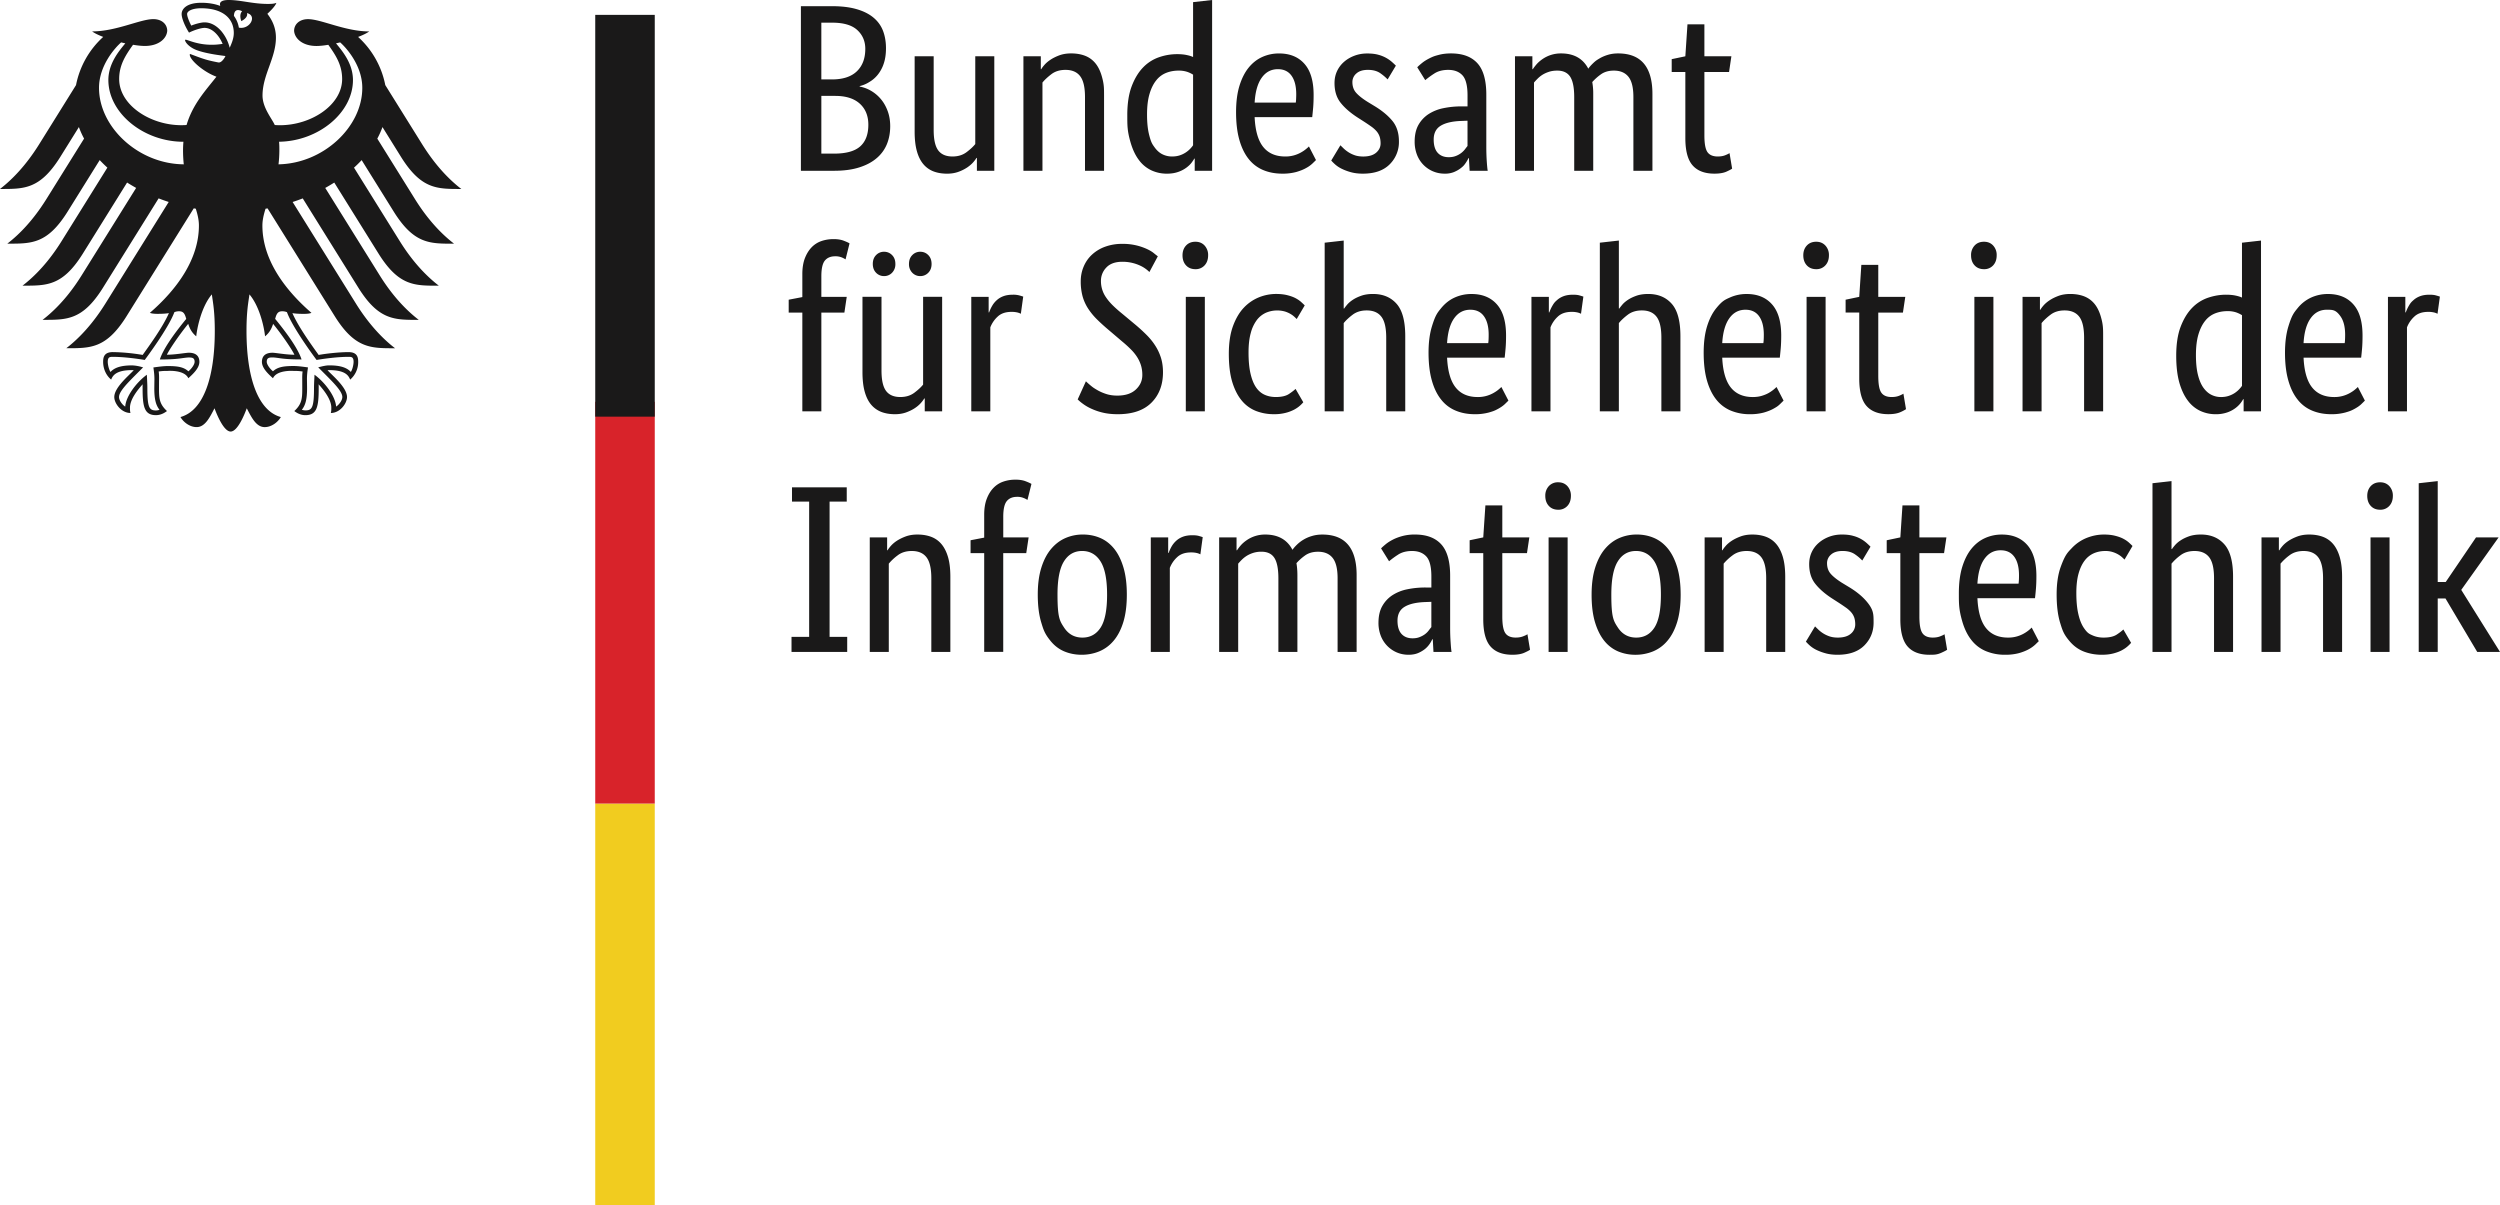
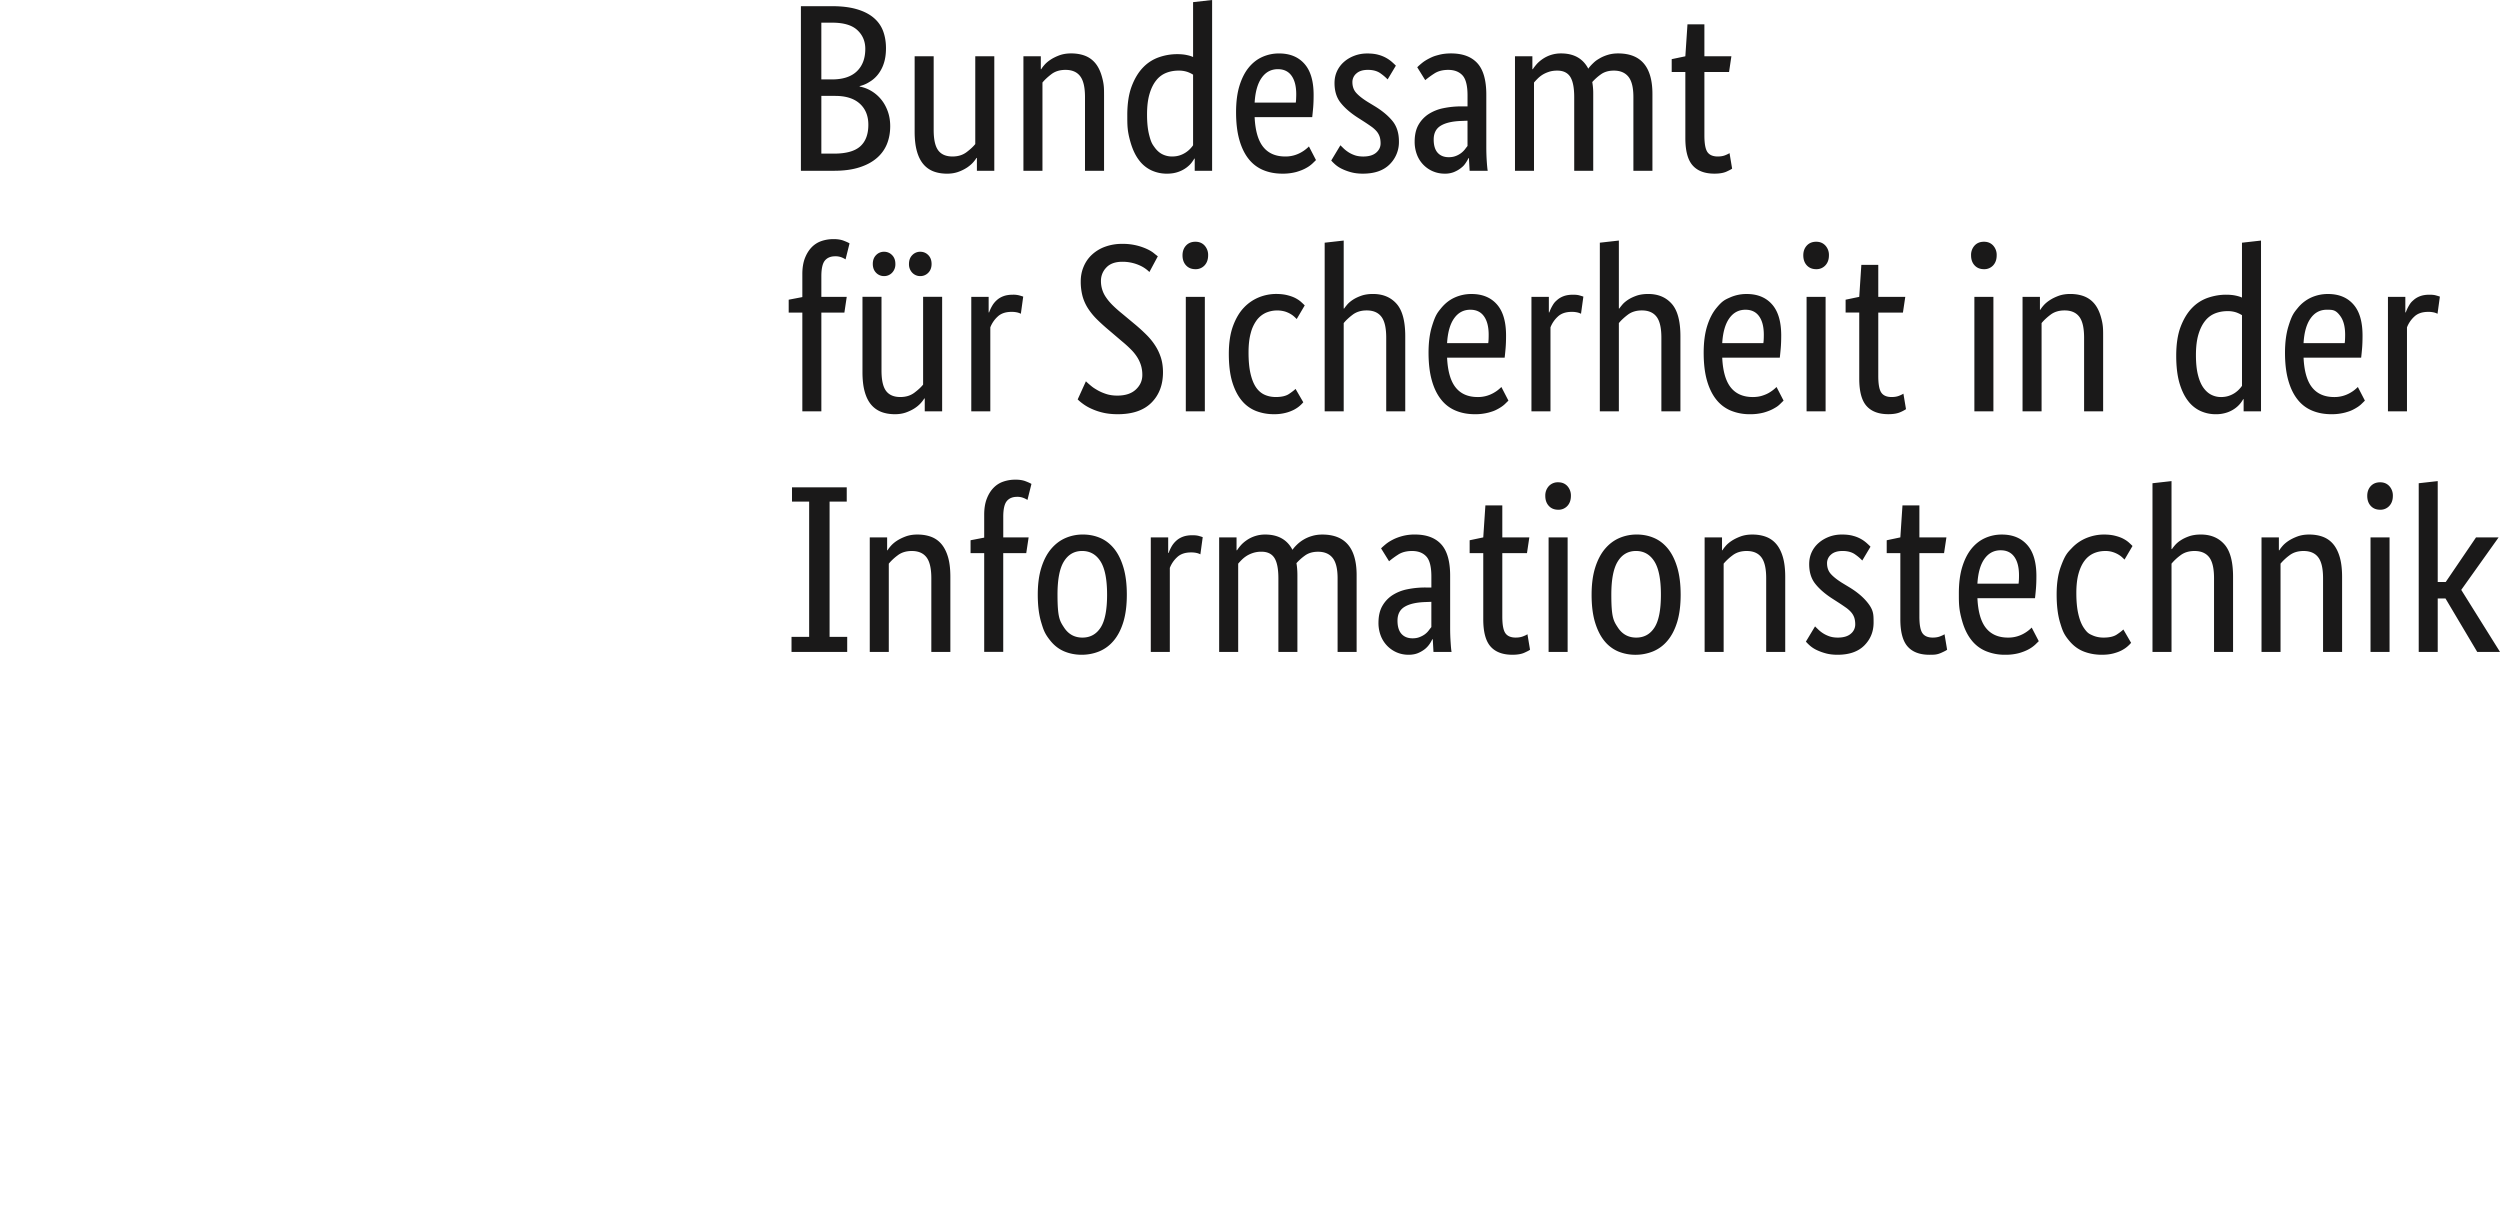
<svg xmlns="http://www.w3.org/2000/svg" xml:space="preserve" width="168" height="81">
  <path fill="#FFF" d="M0 0h168v81H0z" />
  <path fill="#1A1919" d="M59.538 3.237q0 .578-.142 1.01a2.4 2.4 0 0 1-.387.745q-.244.313-.568.505a2.1 2.1 0 0 1-.671.288v.032q.426.08.797.305a2.5 2.5 0 0 1 .647.562q.277.337.442.793.166.457.166 1.002 0 .656-.22 1.202a2.45 2.45 0 0 1-.688.945q-.466.402-1.177.625-.71.226-1.689.225h-2.227V.416h2.101q.962 0 1.649.201.688.2 1.129.569.442.37.64.89.197.52.198 1.161m-1.39.049q0-.77-.538-1.266-.537-.497-1.689-.497h-.727v3.814h.711q1.106 0 1.673-.544.57-.546.57-1.507m.205 5.097q0-.897-.576-1.418-.575-.521-1.651-.521h-.931v3.879h.853q1.216 0 1.761-.489.544-.49.544-1.451m8.464 3.094h-1.169v-.866h-.032q-.047.097-.205.282-.159.184-.403.352a2.7 2.7 0 0 1-.592.298q-.346.128-.773.128-.506 0-.908-.152a1.66 1.66 0 0 1-.687-.489q-.285-.337-.434-.875-.15-.536-.15-1.323V3.783h1.279v4.953q0 .961.308 1.372.307.408.956.408.551 0 .931-.28.379-.282.6-.554V3.783h1.279zm6.095 0V6.524q0-.979-.324-1.402-.323-.426-.986-.426-.57 0-.948.289-.38.289-.601.562v5.931h-1.279V3.783h1.169v.866h.032q.047-.097.206-.282t.41-.352q.253-.168.6-.298.348-.127.79-.128.505 0 .916.152.412.155.695.489.285.337.442.874c.157.537.158.799.158 1.323v5.049h-1.28zm2.842-3.735q0-1.17.3-1.956.3-.784.773-1.266a2.7 2.7 0 0 1 1.075-.68 3.7 3.7 0 0 1 1.2-.201q.363 0 .631.057.269.054.442.136V.144L81.454 0v11.477h-1.169v-.817h-.031q-.048.096-.174.264-.127.17-.348.337a2 2 0 0 1-.553.29q-.331.12-.773.12-.536 0-1.018-.217a2.2 2.2 0 0 1-.845-.69q-.363-.473-.576-1.218c-.213-.745-.213-1.098-.213-1.804m3 2.774q.3 0 .537-.08a1.7 1.7 0 0 0 .702-.451q.12-.127.182-.224V5.017a1.9 1.9 0 0 0-.402-.191 1.8 1.8 0 0 0-.577-.081q-.442 0-.828.152a1.6 1.6 0 0 0-.671.505q-.285.352-.45.914-.166.56-.166 1.379 0 .8.134 1.338c.134.538.213.646.372.866q.237.329.536.473t.631.144m9.521-4.136q0 .497-.031.856a28 28 0 0 1-.063.635h-3.87q.063 1.362.577 2.003.513.641 1.477.642a2.1 2.1 0 0 0 1.066-.273q.198-.112.331-.225a2 2 0 0 0 .198-.177l.474.915q-.079.08-.237.232a2 2 0 0 1-.427.304q-.267.152-.662.266a3.5 3.5 0 0 1-.932.112q-.711 0-1.287-.241a2.44 2.44 0 0 1-.979-.745q-.404-.505-.624-1.282-.222-.778-.222-1.867 0-1.026.228-1.771.23-.745.624-1.227.395-.481.917-.712a2.7 2.7 0 0 1 1.121-.233q1.088 0 1.705.698.616.694.616 2.09m-2.4-1.731q-.679-.001-1.089.577-.41.577-.474 1.667h2.764q.016-.081.022-.233c.006-.152.009-.211.009-.329q0-.802-.316-1.242t-.916-.44m7.374.688a3.2 3.2 0 0 0-.458-.392q-.332-.25-.867-.25-.507 0-.773.241a.75.75 0 0 0-.27.577q0 .433.245.714t.749.601l.475.289q.773.465 1.215 1.002.444.537.443 1.386a2.1 2.1 0 0 1-.623 1.54q-.625.624-1.793.625-.457 0-.806-.097a3.4 3.4 0 0 1-.607-.224 2 2 0 0 1-.435-.28 3 3 0 0 1-.285-.281l.616-1.025.229.224q.134.128.324.25.188.119.426.201.236.079.553.08.569 0 .868-.256.3-.257.3-.625 0-.272-.07-.474a1.1 1.1 0 0 0-.214-.359 2 2 0 0 0-.348-.305 14 14 0 0 0-.474-.321l-.474-.304q-.71-.466-1.112-.978-.404-.513-.403-1.315 0-.433.166-.793t.466-.625.703-.417.859-.152q.444 0 .758.089a2.25 2.25 0 0 1 .924.496q.152.136.246.233zm1.816 4.184q0-.673.252-1.123.254-.448.68-.729a2.9 2.9 0 0 1 1.003-.4 6 6 0 0 1 1.224-.12h.394v-.737q0-.978-.338-1.347-.34-.368-.955-.369-.57 0-.947.25a6 6 0 0 0-.602.44l-.537-.866q.125-.127.323-.288t.482-.305c.284-.145.404-.176.647-.24q.362-.097.819-.097 1.17 0 1.77.658.6.657.6 2.116v3.51q0 .498.031.97.032.472.064.633h-1.216l-.048-.85h-.031q-.064.146-.189.329c-.125.183-.19.235-.316.336s-.279.19-.458.266a1.6 1.6 0 0 1-.632.112q-.425 0-.797-.16a1.97 1.97 0 0 1-1.074-1.131 2.4 2.4 0 0 1-.149-.858m2.289 1.043q.269 0 .474-.081a1.4 1.4 0 0 0 .609-.44q.102-.135.18-.233V8.111l-.41.016q-.913.031-1.389.321-.474.288-.474.929 0 .593.269.891.268.295.741.296m8.433.913V6.524q0-.945-.268-1.363-.27-.416-.869-.416-.316 0-.561.081-.245.08-.436.199a1.8 1.8 0 0 0-.33.266 4 4 0 0 0-.238.256v5.931h-1.278V3.783h1.169v.866h.031q.08-.129.236-.313.158-.185.396-.353a2.16 2.16 0 0 1 1.263-.393q1.293 0 1.831 1.026.11-.16.3-.345c.19-.185.273-.235.442-.336q.252-.153.568-.248.315-.097.694-.097 2.307 0 2.306 2.726v5.162h-1.279V6.524q.001-.945-.331-1.363-.333-.416-.979-.416-.536 0-.892.264a3.5 3.5 0 0 0-.562.505 4.4 4.4 0 0 1 .065.802v5.162zm10.405-6.637h-1.657v4.265q0 .817.204 1.114.206.297.695.297.285 0 .489-.08.204-.081.301-.146l.174 1.042q-.08.064-.38.201-.3.136-.806.136-.98 0-1.467-.554-.49-.552-.49-1.835V4.84h-.917v-.865l.917-.192.143-2.149h1.137v2.149h1.814zM56.743 21.005h-1.548v6.637h-1.278v-6.637H53v-.865l.917-.176v-1.539q0-.626.172-1.075.176-.448.458-.737a1.66 1.66 0 0 1 .663-.417q.379-.128.806-.128.41 0 .695.113.284.111.378.175l-.268 1.075a1.5 1.5 0 0 0-.268-.137 1.1 1.1 0 0 0-.427-.071q-.457 0-.694.288-.237.29-.237 1.059v1.378h1.706zm6.569 6.637h-1.169v-.866h-.031a2.058 2.058 0 0 1-.609.633q-.245.169-.592.298t-.774.128q-.505 0-.907-.152a1.7 1.7 0 0 1-.688-.489q-.285-.337-.434-.875-.15-.537-.15-1.323v-5.049h1.279V24.9q0 .961.308 1.372.308.408.956.408.552 0 .932-.28.378-.281.6-.554v-5.899h1.279zm-3.143-9.906a.81.81 0 0 1-.222.593.73.73 0 0 1-.536.225.73.73 0 0 1-.538-.225q-.22-.225-.221-.593 0-.369.221-.594a.73.73 0 0 1 .538-.224q.314 0 .536.224t.222.594m2.433 0q0 .368-.222.593a.73.73 0 0 1-.538.225.73.73 0 0 1-.536-.225.81.81 0 0 1-.222-.593q0-.369.222-.594a.73.73 0 0 1 .536-.224q.316 0 .538.224.221.224.222.594m5.999 3.35a1 1 0 0 0-.205-.081 1.6 1.6 0 0 0-.426-.047q-.602 0-.939.329a1.9 1.9 0 0 0-.482.713v5.643H65.27v-7.694h1.167v1.042h.032q.079-.226.206-.442.125-.216.315-.384.189-.17.45-.265.26-.095.624-.096a1.6 1.6 0 0 1 .434.048q.167.047.262.08zm8.638-2.806a2.137 2.137 0 0 0-.592-.417 2.803 2.803 0 0 0-1.226-.272q-.71 0-1.073.384a1.27 1.27 0 0 0-.364.898 1.9 1.9 0 0 0 .356 1.131q.181.264.45.528.27.265.647.57l.885.737q.38.32.718.658.34.337.583.714.246.375.388.816.141.443.142.986 0 1.267-.774 2.045-.774.776-2.258.777-.584 0-1.034-.112a4 4 0 0 1-.781-.273 3 3 0 0 1-.554-.329 3 3 0 0 1-.332-.28l.553-1.218q.095.095.284.256c.189.161.278.214.458.321s.382.198.608.272q.34.113.766.113.805-.001 1.241-.41.434-.408.434-.97a2.2 2.2 0 0 0-.087-.642 2.3 2.3 0 0 0-.252-.552 3 3 0 0 0-.418-.521 8 8 0 0 0-.601-.546l-.884-.753q-.457-.384-.806-.73a4.4 4.4 0 0 1-.592-.721 3 3 0 0 1-.372-.818 3.8 3.8 0 0 1-.126-1.017q0-.53.198-.994.197-.466.56-.801a2.6 2.6 0 0 1 .877-.529 3.3 3.3 0 0 1 1.16-.193 3.85 3.85 0 0 1 1.651.345q.292.136.466.28t.268.209zm2.447 9.362h1.279v-7.694h-1.279zm.647-9.553q-.395 0-.632-.257-.237-.256-.236-.674 0-.4.236-.657.237-.256.632-.256.38 0 .616.256a.93.93 0 0 1 .237.657q0 .417-.237.674a.8.8 0 0 1-.616.257m6.806 3.35a4 4 0 0 0-.15-.144 1.5 1.5 0 0 0-.26-.193 1.8 1.8 0 0 0-.379-.168 1.94 1.94 0 0 0-1.272.079 1.6 1.6 0 0 0-.616.489 2.5 2.5 0 0 0-.41.874q-.15.537-.15 1.307-.001.85.134 1.427.133.576.37.921t.578.497q.338.152.749.152.585 0 .892-.209.307-.207.436-.337l.52.898a2 2 0 0 1-.229.232q-.15.136-.387.265a2.6 2.6 0 0 1-.576.216 3 3 0 0 1-.781.089 3.3 3.3 0 0 1-1.185-.209 2.36 2.36 0 0 1-.963-.689q-.409-.481-.647-1.25-.236-.77-.236-1.908 0-1.105.284-1.875.284-.769.742-1.244a2.9 2.9 0 0 1 1.019-.688 3.1 3.1 0 0 1 1.13-.217q.425 0 .749.081.324.08.554.199.228.121.378.257.151.136.245.232zm6.015 6.203v-4.953q0-.979-.323-1.402-.325-.426-.987-.426-.566 0-.947.289-.379.288-.6.562v5.931h-1.279V16.309l1.279-.144v4.568h.031q.063-.095.198-.256.133-.161.37-.321t.577-.281.798-.12q.993 0 1.578.658.584.657.584 2.181v5.049h-1.279zm8.053-5.097q0 .497-.031.857-.032.362-.063.634h-3.869q.064 1.362.577 2.003.511.641 1.476.642a2.1 2.1 0 0 0 1.066-.273q.199-.112.332-.225.134-.112.198-.177l.473.915q-.079.08-.237.232t-.426.304c-.269.152-.399.19-.663.266a3.5 3.5 0 0 1-.932.112q-.711 0-1.286-.241a2.4 2.4 0 0 1-.979-.745q-.405-.505-.623-1.282-.221-.778-.222-1.867 0-1.026.229-1.771c.229-.745.359-.906.623-1.227s.568-.558.916-.712a2.7 2.7 0 0 1 1.121-.233q1.09 0 1.705.698.615.694.615 2.09m-2.4-1.731q-.677-.001-1.089.577-.409.577-.474 1.667h2.764q.017-.081.024-.233t.007-.329q0-.802-.316-1.242-.314-.44-.916-.44m7.437.272a1 1 0 0 0-.205-.081 1.6 1.6 0 0 0-.426-.047q-.6 0-.939.329a1.9 1.9 0 0 0-.482.713v5.643h-1.279v-7.694h1.17v1.042h.031q.08-.226.205-.442c.125-.216.189-.272.315-.384q.189-.17.45-.265.26-.095.625-.096.267 0 .434.048.164.047.26.08zm5.401 6.556v-4.953q0-.979-.323-1.402-.325-.426-.987-.426-.566 0-.947.289-.379.288-.6.562v5.931h-1.279V16.309l1.279-.144v4.568h.031q.063-.095.198-.256.133-.161.37-.321t.577-.281q.338-.12.798-.12.993 0 1.577.658.585.657.585 2.181v5.049h-1.279zm8.053-5.097q0 .497-.032.857-.032.362-.063.634h-3.869q.064 1.362.576 2.003.513.641 1.477.642.332 0 .6-.08.27-.081.467-.193a2.582 2.582 0 0 0 .529-.402l.473.915q-.079.08-.236.232c-.157.152-.248.203-.427.304s-.399.19-.663.266a3.5 3.5 0 0 1-.932.112 3.3 3.3 0 0 1-1.287-.241 2.44 2.44 0 0 1-.979-.745q-.403-.505-.625-1.282-.22-.778-.22-1.867 0-1.026.228-1.771.23-.745.625-1.227c.395-.482.568-.558.916-.712a2.7 2.7 0 0 1 1.121-.233q1.09 0 1.705.698.615.694.616 2.09m-2.4-1.731q-.679-.001-1.089.577-.41.577-.475 1.667h2.763q.016-.081.024-.233t.008-.329q0-.802-.316-1.242-.314-.44-.915-.44m4.105 6.828h1.278v-7.694h-1.278zm.648-9.553q-.395 0-.632-.257-.236-.256-.237-.674 0-.4.237-.657.237-.256.632-.256.378 0 .615.256a.93.93 0 0 1 .238.657q0 .417-.238.674a.8.8 0 0 1-.615.257m5.826 2.916h-1.657v4.265q0 .817.204 1.114.206.297.695.296.285 0 .49-.08.205-.081.3-.146l.174 1.042a2.3 2.3 0 0 1-.38.201q-.3.136-.805.136-.98 0-1.469-.554-.488-.552-.488-1.835v-4.441h-.916v-.863l.916-.192.141-2.149h1.138v2.149h1.815zm4.801 6.637h1.279v-7.694h-1.279zm.647-9.553q-.395 0-.632-.257-.237-.256-.237-.674a.93.93 0 0 1 .237-.657q.236-.256.632-.256.38 0 .616.256a.93.93 0 0 1 .236.657q0 .417-.236.674a.8.8 0 0 1-.616.257m6.726 9.553v-4.953q0-.979-.323-1.402-.325-.426-.987-.426-.567 0-.947.289-.378.288-.6.562v5.931h-1.279v-7.694h1.169v.866h.032q.046-.097.204-.282.159-.184.411-.352t.6-.298q.347-.127.79-.128.506 0 .915.152.41.155.695.489.285.337.442.874c.157.537.157.799.157 1.323v5.049zm6.191-3.735q0-1.17.299-1.956.301-.784.773-1.266a2.7 2.7 0 0 1 1.074-.68q.6-.202 1.201-.201.36 0 .631.057.268.055.441.136V16.31l1.279-.144v11.477h-1.168v-.817h-.032a1.8 1.8 0 0 1-.521.6 2 2 0 0 1-.553.29 2.3 2.3 0 0 1-.773.12q-.539 0-1.019-.217a2.2 2.2 0 0 1-.845-.69q-.363-.473-.578-1.218-.208-.746-.209-1.804m3 2.774q.298 0 .535-.08a1.7 1.7 0 0 0 .412-.201q.173-.12.291-.25.12-.127.182-.224V21.18a2 2 0 0 0-.402-.191 1.8 1.8 0 0 0-.576-.081q-.441 0-.83.152a1.6 1.6 0 0 0-.67.505q-.284.352-.451.914-.165.56-.166 1.379 0 .8.136 1.337.133.537.37.866.238.327.537.473.3.147.632.147m9.52-4.136q0 .497-.03.857-.031.362-.063.634H154.8q.062 1.362.576 2.003t1.477.642a2.1 2.1 0 0 0 1.066-.273q.197-.112.332-.225.134-.112.197-.177l.473.915q-.078.08-.236.232-.156.152-.426.304c-.27.152-.4.19-.664.266a3.5 3.5 0 0 1-.931.112q-.711 0-1.287-.241a2.4 2.4 0 0 1-.979-.745q-.403-.505-.623-1.282-.223-.778-.223-1.867.001-1.026.23-1.771c.229-.745.36-.906.623-1.227a2.5 2.5 0 0 1 .916-.712 2.7 2.7 0 0 1 1.121-.233q1.09 0 1.705.698.616.694.615 2.09m-2.399-1.731q-.68-.001-1.09.577-.411.577-.474 1.667h2.763q.017-.081.023-.233.008-.152.008-.329 0-.802-.314-1.242c-.314-.44-.516-.44-.916-.44m7.438.272a1 1 0 0 0-.206-.081 1.6 1.6 0 0 0-.426-.047q-.602 0-.939.329a1.9 1.9 0 0 0-.481.713v5.643h-1.279v-7.694h1.168v1.042h.031q.08-.226.205-.442c.125-.216.19-.272.316-.384q.189-.17.449-.265t.625-.096q.267 0 .434.048a5 5 0 0 1 .262.08zM54.375 33.708h-1.153v-.961h3.679v.961h-1.153v9.089h1.184v1.011H53.19v-1.011h1.185zm8.21 10.1v-4.954q0-.978-.324-1.402-.324-.425-.987-.425-.569 0-.947.29a3.4 3.4 0 0 0-.6.56v5.932h-1.279v-7.695h1.167v.866h.032q.048-.097.206-.282a2 2 0 0 1 .41-.353q.253-.167.6-.296.348-.128.79-.128.505 0 .917.152.41.154.694.489.284.337.443.874.157.536.157 1.322v5.05zm6.379-6.638h-1.547v6.637h-1.279V37.17h-.916v-.865l.916-.177V34.59q0-.627.174-1.075.173-.448.458-.737.284-.29.664-.417.378-.128.806-.128.41 0 .694.113.285.111.379.175l-.268 1.075a1.4 1.4 0 0 0-.269-.136 1.1 1.1 0 0 0-.426-.073q-.458 0-.694.288-.238.29-.237 1.059v1.378h1.705zm.774 2.79q0-1.058.245-1.828.244-.769.664-1.258.419-.489.962-.721a2.9 2.9 0 0 1 1.161-.233q.631 0 1.169.233.535.232.932.721.395.49.624 1.258.229.77.228 1.828 0 1.073-.236 1.845-.237.768-.656 1.258a2.5 2.5 0 0 1-.971.713q-.555.224-1.169.224-.632 0-1.169-.225-.537-.224-.932-.713c-.395-.489-.471-.744-.624-1.252q-.228-.76-.228-1.85m4.658 0q0-1.539-.442-2.236t-1.233-.698q-.788 0-1.223.698-.435.696-.434 2.236c.001 1.54.147 1.764.442 2.212q.442.674 1.231.674t1.225-.674q.434-.672.434-2.212m6.269-2.709a1 1 0 0 0-.206-.081 1.6 1.6 0 0 0-.426-.047q-.6 0-.939.329a1.9 1.9 0 0 0-.482.713v5.643h-1.279v-7.695h1.169v1.042h.032q.079-.225.204-.442.127-.216.316-.384.189-.17.45-.265.26-.095.625-.096.267 0 .434.048.166.047.26.08zm5.242 6.557v-4.954q-.001-.945-.269-1.363-.268-.416-.869-.416a1.8 1.8 0 0 0-.56.081q-.245.08-.435.2a2 2 0 0 0-.331.265 5 5 0 0 0-.237.256v5.932h-1.279v-7.695h1.169v.866h.031a3 3 0 0 1 .237-.313q.157-.185.396-.353a2.17 2.17 0 0 1 1.261-.393q1.296 0 1.833 1.027.11-.161.3-.345a2.4 2.4 0 0 1 1.011-.584q.314-.096.693-.097 2.307 0 2.307 2.726v5.162h-1.279v-4.954q0-.945-.332-1.363-.332-.416-.979-.416-.538 0-.893.264a3.4 3.4 0 0 0-.561.505q.032.176.047.377.017.2.017.424v5.162h-1.278zm6.726-1.956q.001-.673.254-1.122t.678-.729a2.9 2.9 0 0 1 1.004-.401 6 6 0 0 1 1.223-.12h.396v-.737q0-.978-.339-1.347-.341-.369-.956-.369-.57 0-.947.249a6 6 0 0 0-.601.44l-.537-.866q.128-.127.324-.288.197-.16.481-.305.284-.144.647-.24a3.2 3.2 0 0 1 .822-.097q1.167 0 1.768.658.6.657.6 2.116v3.51q0 .497.033.97.03.473.062.634h-1.216l-.047-.851h-.032a2 2 0 0 1-.188.329 1.6 1.6 0 0 1-.316.337 2 2 0 0 1-.459.266q-.27.111-.632.111-.427 0-.798-.16a2 2 0 0 1-.646-.449 2 2 0 0 1-.428-.682 2.4 2.4 0 0 1-.15-.857m2.291 1.043q.269 0 .473-.082.206-.08.356-.191.15-.112.252-.248a7 7 0 0 1 .182-.233v-1.699l-.411.016q-.916.032-1.389.321-.475.288-.475.929 0 .593.269.891.267.295.743.296m7.689-5.725h-1.658v4.265q0 .817.205 1.113.206.297.695.297.284 0 .489-.08c.205-.08.236-.102.3-.145l.174 1.042q-.08.065-.379.2-.301.137-.806.137-.98 0-1.468-.554-.49-.552-.49-1.835v-4.44h-.915v-.865l.915-.193.143-2.148h1.137v2.148h1.816zm1.453 6.638h1.279v-7.695h-1.279zm.647-9.554q-.395 0-.631-.257-.237-.256-.238-.674a.93.93 0 0 1 .238-.657.82.82 0 0 1 .631-.256q.38 0 .616.256a.94.94 0 0 1 .236.657q0 .417-.236.674a.8.8 0 0 1-.616.257m2.243 5.706q0-1.058.244-1.828.245-.769.663-1.258t.963-.721q.546-.233 1.16-.233.632 0 1.169.233.537.232.932.721.395.49.624 1.258.228.77.229 1.828 0 1.073-.236 1.845-.237.768-.656 1.258a2.5 2.5 0 0 1-.97.713 3.1 3.1 0 0 1-1.169.225 3 3 0 0 1-1.169-.225 2.4 2.4 0 0 1-.932-.713q-.395-.49-.624-1.252-.229-.76-.228-1.851m4.657 0q0-1.539-.441-2.236-.444-.698-1.232-.698-.79 0-1.223.698-.436.696-.436 2.236c0 1.54.147 1.764.441 2.212q.443.674 1.233.674.789 0 1.224-.674.435-.672.434-2.212m7.075 3.848v-4.954q0-.978-.324-1.402-.323-.425-.986-.425-.569 0-.947.29a3.5 3.5 0 0 0-.602.56v5.932h-1.278v-7.695h1.169v.866h.031q.047-.097.206-.282.156-.184.41-.353.254-.167.6-.296.348-.128.79-.128.506 0 .915.152.411.154.695.489.285.337.442.874t.158 1.322v5.05zm6.457-6.141a3 3 0 0 0-.457-.392q-.331-.249-.868-.249-.506 0-.773.241a.75.75 0 0 0-.27.577q.001.433.245.714.245.281.75.601l.475.288q.773.465 1.215 1.002c.442.537.443.82.443 1.387q0 .912-.624 1.539-.625.624-1.792.625-.459 0-.807-.098a3.5 3.5 0 0 1-.607-.223 2 2 0 0 1-.434-.28 3 3 0 0 1-.285-.282l.615-1.024q.096.096.23.224a2 2 0 0 0 .749.449q.237.08.554.08.568 0 .867-.256a.8.8 0 0 0 .301-.625q0-.273-.07-.475a1.1 1.1 0 0 0-.215-.359 2 2 0 0 0-.348-.305 16 16 0 0 0-.473-.32l-.475-.306q-.71-.465-1.111-.977-.404-.513-.403-1.315 0-.432.165-.793.166-.361.467-.625.3-.264.703-.418.403-.152.859-.152.444 0 .758.089a2.2 2.2 0 0 1 .924.495q.151.136.245.233zm5.496-.497h-1.658v4.265q0 .817.205 1.113.206.297.694.297.285 0 .489-.08c.204-.08.238-.102.301-.145l.174 1.042q-.08.065-.379.2c-.299.135-.468.138-.805.138q-.98 0-1.469-.554-.49-.552-.49-1.835V37.17h-.916v-.865l.916-.193.143-2.148h1.137v2.148h1.816zm6.205 1.54q0 .497-.031.857-.031.362-.063.633h-3.869q.063 1.365.576 2.004.514.641 1.477.642a2.1 2.1 0 0 0 1.067-.272 2.3 2.3 0 0 0 .527-.402l.475.915-.236.231a2.2 2.2 0 0 1-.426.305q-.269.151-.664.266a3.5 3.5 0 0 1-.932.111 3.3 3.3 0 0 1-1.287-.241 2.4 2.4 0 0 1-.979-.745q-.403-.505-.624-1.282c-.221-.777-.222-1.141-.222-1.867q0-1.026.229-1.771.23-.745.624-1.227.394-.48.916-.712a2.7 2.7 0 0 1 1.121-.233q1.089 0 1.705.698.616.695.616 2.09m-2.401-1.731q-.678-.001-1.09.577-.41.577-.473 1.667h2.764q.015-.081.023-.233c.008-.152.008-.211.008-.329q0-.802-.315-1.242-.316-.44-.917-.44m8.323.625a4 4 0 0 0-.15-.144 1.5 1.5 0 0 0-.261-.193 1.8 1.8 0 0 0-.378-.168 1.6 1.6 0 0 0-.506-.072q-.41 0-.766.152a1.56 1.56 0 0 0-.615.489q-.26.337-.412.874-.15.536-.15 1.307 0 .85.137 1.427.132.575.369.921c.237.346.351.396.576.497q.34.153.751.152.584 0 .892-.209.31-.207.434-.337l.521.898a2 2 0 0 1-.229.231q-.15.137-.387.266-.237.128-.576.216-.339.09-.783.089-.63 0-1.184-.209-.552-.209-.963-.689c-.411-.48-.489-.736-.647-1.25q-.235-.77-.235-1.908 0-1.105.283-1.875c.283-.77.437-.927.742-1.242a2.8 2.8 0 0 1 1.019-.689q.56-.217 1.13-.217.425 0 .749.081.323.08.552.199.229.121.38.257.15.136.244.232zm6.015 6.204v-4.954q0-.978-.323-1.402-.325-.425-.987-.425-.569 0-.947.29a3.4 3.4 0 0 0-.6.56v5.932h-1.279V32.474l1.279-.144v4.568h.031q.062-.095.197-.256a1.7 1.7 0 0 1 .371-.32q.237-.161.576-.282.34-.12.797-.12.996 0 1.579.658.585.657.585 2.18v5.05zm7.326 0v-4.954q0-.978-.324-1.402-.322-.425-.985-.425-.57 0-.947.29a3.5 3.5 0 0 0-.601.56v5.932h-1.278v-7.695h1.167v.866h.033q.047-.097.205-.282t.41-.353q.253-.167.6-.296.348-.128.789-.128.507 0 .916.152.411.154.695.489.284.337.441.874t.158 1.322v5.05zm3.19 0h1.279v-7.695h-1.279zm.648-9.554q-.396 0-.632-.257-.236-.256-.236-.674 0-.4.236-.657.236-.255.632-.256.378 0 .615.256a.93.93 0 0 1 .238.657q0 .417-.238.674a.8.8 0 0 1-.615.257m5.449 5.386L168 43.808h-1.531l-2.133-3.592h-.521v3.592h-1.277V32.474l1.277-.144v6.78h.538l2.036-2.997h1.518z" />
-   <path fill="#F1CC1F" d="M42.286 54H44v27h-4V54z" />
-   <path fill="#D8232A" d="M42.286 27H44v27h-4V27z" />
-   <path fill="#1A1919" d="M26.971 10.58c1.359 2.155 2.423 2.119 4.029 2.119-1.329-1.022-2.208-2.33-2.627-2.998l-2.482-3.983a5.9 5.9 0 0 0-1.826-3.236c.318-.121.585-.249.745-.37-1.621 0-3.227-.825-4.111-.825-.568 0-.935.341-.935.791.037.5.552 1.012 1.504 1.012.215 0 .491-.028.794-.079.515.72.93 1.372.93 2.301 0 1.744-2.079 3.103-4.177 3.103-.12 0-.232-.005-.351-.013-.191-.433-.823-1.16-.823-1.984 0-1.386.901-2.517.901-3.891 0-.852-.416-1.38-.575-1.6.259-.24.54-.535.605-.736-.148.064-.326.073-.585.073C16.981.262 16.161 0 15.362 0c-.457 0-.58.141-.58.275 0 .049.008.1.021.124a3 3 0 0 0-.521-.146 4 4 0 0 0-.759-.066c-.972 0-1.317.409-1.317.757 0 .297.232.837.497 1.249.378-.19.833-.319 1.041-.319.515 0 .975.493 1.217 1.076-.346.042-.413.057-.763.057-.946 0-1.59-.339-1.723-.339-.014 0-.039.007-.039.027 0 .134.27.486.797.679.696.256 1.74.362 1.915.392 0 .03-.177.36-.375.423a.22.22 0 0 1-.123.003c-.728-.144-.931-.205-1.853-.558-.029-.009-.045.008-.045.037 0 .366.945 1.174 1.792 1.483-.708.906-1.59 1.833-2.007 3.246a5 5 0 0 1-.35.013c-2.099 0-4.179-1.359-4.179-3.103 0-.929.417-1.581.932-2.301.303.051.578.079.794.079.952 0 1.467-.511 1.504-1.012 0-.45-.365-.791-.936-.791-.882 0-2.489.825-4.111.825.161.121.426.249.745.37a5.9 5.9 0 0 0-1.827 3.238L2.628 9.701c-.418.668-1.299 1.975-2.628 2.998 1.606 0 2.671.036 4.03-2.119l1.272-2.042q.143.397.348.776l-2.531 4.062c-.422.674-1.294 1.97-2.628 2.998 1.606 0 2.671.037 4.029-2.117l2.18-3.499q.244.262.515.507l-3.074 4.936c-.422.675-1.29 1.968-2.628 2.996 1.606 0 2.672.039 4.03-2.117l2.997-4.813q.297.188.608.361l-3.659 5.871c-.422.676-1.29 1.966-2.627 2.995 1.606 0 2.671.039 4.03-2.115l3.767-6.048q.334.13.678.241L7.08 20.405c-.416.666-1.304 1.979-2.625 2.996 1.604 0 2.67.036 4.028-2.117l4.537-7.282q.07.01.137.024c.124.394.21.76.21 1.128 0 2.288-1.498 4.309-3.295 5.869.116.051.315.068.5.068.371 0 .611-.02.779-.049-.417.949-1.312 2.174-1.763 2.809a13 13 0 0 0-2.004-.19c-.587 0-.653.345-.653.652 0 .534.249.958.539 1.196.109-.273.328-.638 1.411-.638l.109.005c-.318.354-1.31 1.158-1.31 1.805 0 .428.47 1.071 1.087 1.071-.037-.138-.032-.266-.032-.361 0-.524.463-1.138.854-1.566-.012.127-.006.114-.006.263 0 1.24.113 1.81.897 1.81.385 0 .65-.212.742-.276-.51-.47-.536-.84-.536-1.535.001-.181.001-.358.004-.602.002-.16 0-.37-.027-.521.282-.039.396-.039.611-.039 0 0 1.115-.089 1.383.493.302-.278.742-.671.742-1.104 0-.286-.135-.61-.708-.61-.218 0-.901.133-1.474.133.154-.343.837-1.347 1.431-2.074.089.282.229.587.54.837.044-.469.317-1.95 1.047-2.817.085.586.199 1.186.199 2.452 0 3.079-.738 5.355-2.306 5.79.204.355.634.676 1.083.676.572 0 .885-.651 1.204-1.265.168.454.626 1.564 1.085 1.564s.917-1.11 1.083-1.563c.319.614.632 1.265 1.206 1.265.447 0 .878-.321 1.083-.676-1.568-.434-2.307-2.71-2.307-5.79 0-1.266.114-1.866.199-2.452.73.867 1.005 2.348 1.047 2.817.312-.25.453-.555.542-.837.592.727 1.277 1.731 1.431 2.074-.574 0-1.257-.133-1.474-.133-.573 0-.709.324-.709.61 0 .433.439.825.742 1.104.267-.582 1.383-.493 1.383-.493.215 0 .329 0 .61.039-.026.151-.028.362-.026.521l.002.602c0 .695-.025 1.065-.535 1.535.091.064.357.276.742.276.785 0 .897-.57.897-1.81 0-.149.004-.136-.007-.263.392.428.855 1.042.855 1.566 0 .095.005.223-.033.361.619 0 1.088-.643 1.088-1.071 0-.647-.991-1.451-1.31-1.805l.109-.005c1.084 0 1.304.365 1.413.638a1.55 1.55 0 0 0 .539-1.196c0-.308-.066-.652-.653-.652-.56 0-1.417.084-2.004.19-.453-.635-1.346-1.859-1.763-2.809.167.029.409.049.778.049.187 0 .386-.017.501-.068-1.797-1.56-3.296-3.581-3.296-5.869 0-.368.088-.734.211-1.128q.066-.013.137-.024l4.537 7.282c1.358 2.152 2.424 2.117 4.029 2.117-1.322-1.017-2.21-2.33-2.625-2.996l-4.258-6.833c.231-.073.457-.156.68-.241l3.767 6.048c1.359 2.154 2.424 2.115 4.03 2.115-1.336-1.029-2.205-2.319-2.627-2.995l-3.658-5.871q.311-.173.607-.361l2.999 4.813c1.359 2.155 2.422 2.117 4.028 2.117-1.336-1.028-2.205-2.32-2.627-2.996l-3.074-4.936q.272-.245.514-.507l2.18 3.499c1.359 2.154 2.424 2.117 4.03 2.117-1.335-1.028-2.207-2.324-2.628-2.998l-2.531-4.062q.205-.379.348-.776zM6.654 5.903c0-1.518 1.1-2.717 1.487-3.055q.14.034.28.064c-.413.503-1.139 1.348-1.139 2.466 0 2.22 2.365 4.148 5.044 4.148q-.026.286-.026.595.002.492.05.921c-3.029-.018-5.696-2.483-5.696-5.139m4.104 18.202-.017.052h.053c.85 0 1.264-.06 1.539-.101.143-.017.247-.033.358-.033.219 0 .387.02.387.292 0 .183-.212.471-.419.639-.313-.297-.747-.355-1.384-.355-.297 0-.688.055-.896.084l-.033.004-.037.005.012.1c.025.177.056.397.056.694l-.004.269-.004.334c0 .724.1 1.137.352 1.45a.8.8 0 0 1-.239.044c-.449 0-.579-.197-.579-1.493 0-.261-.015-.504-.022-.667l-.013-.241-.058.043c-.667.51-1.353 1.42-1.394 2.101-.2-.129-.418-.42-.418-.644 0-.372.558-.929 1.201-1.576l.372-.372.047-.048-.121-.031a2.7 2.7 0 0 0-.616-.101c-.724 0-1.176.137-1.455.442-.101-.145-.185-.484-.185-.683q0-.194.076-.271c.063-.062.162-.062.248-.062h.019c.796 0 1.75.144 2.121.204l.021.005.014-.019c.064-.087 1.584-2.117 1.978-3.192a.8.8 0 0 1 .328-.06c.3 0 .384.202.469.513-.95 1.156-1.541 2.056-1.757 2.674m8.196-3.187a.8.8 0 0 1 .329.06c.394 1.076 1.914 3.105 1.977 3.192l.014.019.023-.005c.372-.06 1.325-.204 2.121-.204h.019c.086 0 .185 0 .247.061q.078.079.077.271c0 .199-.083.538-.185.683-.278-.305-.731-.442-1.456-.442-.218 0-.475.065-.614.101l-.057.013-.065.018.418.419c.645.647 1.203 1.205 1.203 1.576 0 .224-.218.515-.418.644-.042-.68-.727-1.591-1.395-2.101l-.057-.042-.01.239c-.009.163-.024.406-.024.667 0 1.295-.131 1.493-.579 1.493a.8.8 0 0 1-.239-.044c.252-.313.352-.726.352-1.45l-.004-.334-.004-.269c0-.297.031-.517.055-.694l.013-.1-.07-.009c-.21-.029-.599-.084-.896-.084-.639 0-1.071.059-1.385.355-.207-.168-.419-.457-.419-.639 0-.271.167-.292.388-.292.111 0 .215.016.358.033.275.042.688.101 1.539.101h.052l-.016-.052c-.215-.618-.807-1.518-1.756-2.674.082-.308.165-.51.464-.51M15.436 3.211a2.8 2.8 0 0 0-.552-1.104c-.234-.275-.62-.604-1.141-.604-.237 0-.636.112-.889.218-.094-.171-.28-.588-.28-.777 0-.193.327-.389.949-.389 1.369 0 2.188.622 2.188 1.663 0 .365-.145.699-.275.993m.615-1.354a1.8 1.8 0 0 0-.331-.788c.008-.269.118-.526.551-.314-.233.24-.053.663-.053.663s.477-.223.378-.538c.709.17.199 1.125-.545.977m2.665 9.186a8 8 0 0 0 .057-.921c0-.17.001-.37-.02-.597 2.646-.037 4.966-1.949 4.966-4.146 0-1.119-.728-1.964-1.139-2.467q.14-.03.278-.064c.388.338 1.488 1.538 1.488 3.055.001 2.637-2.627 5.085-5.63 5.14M40 28h4V1h-4z" />
</svg>